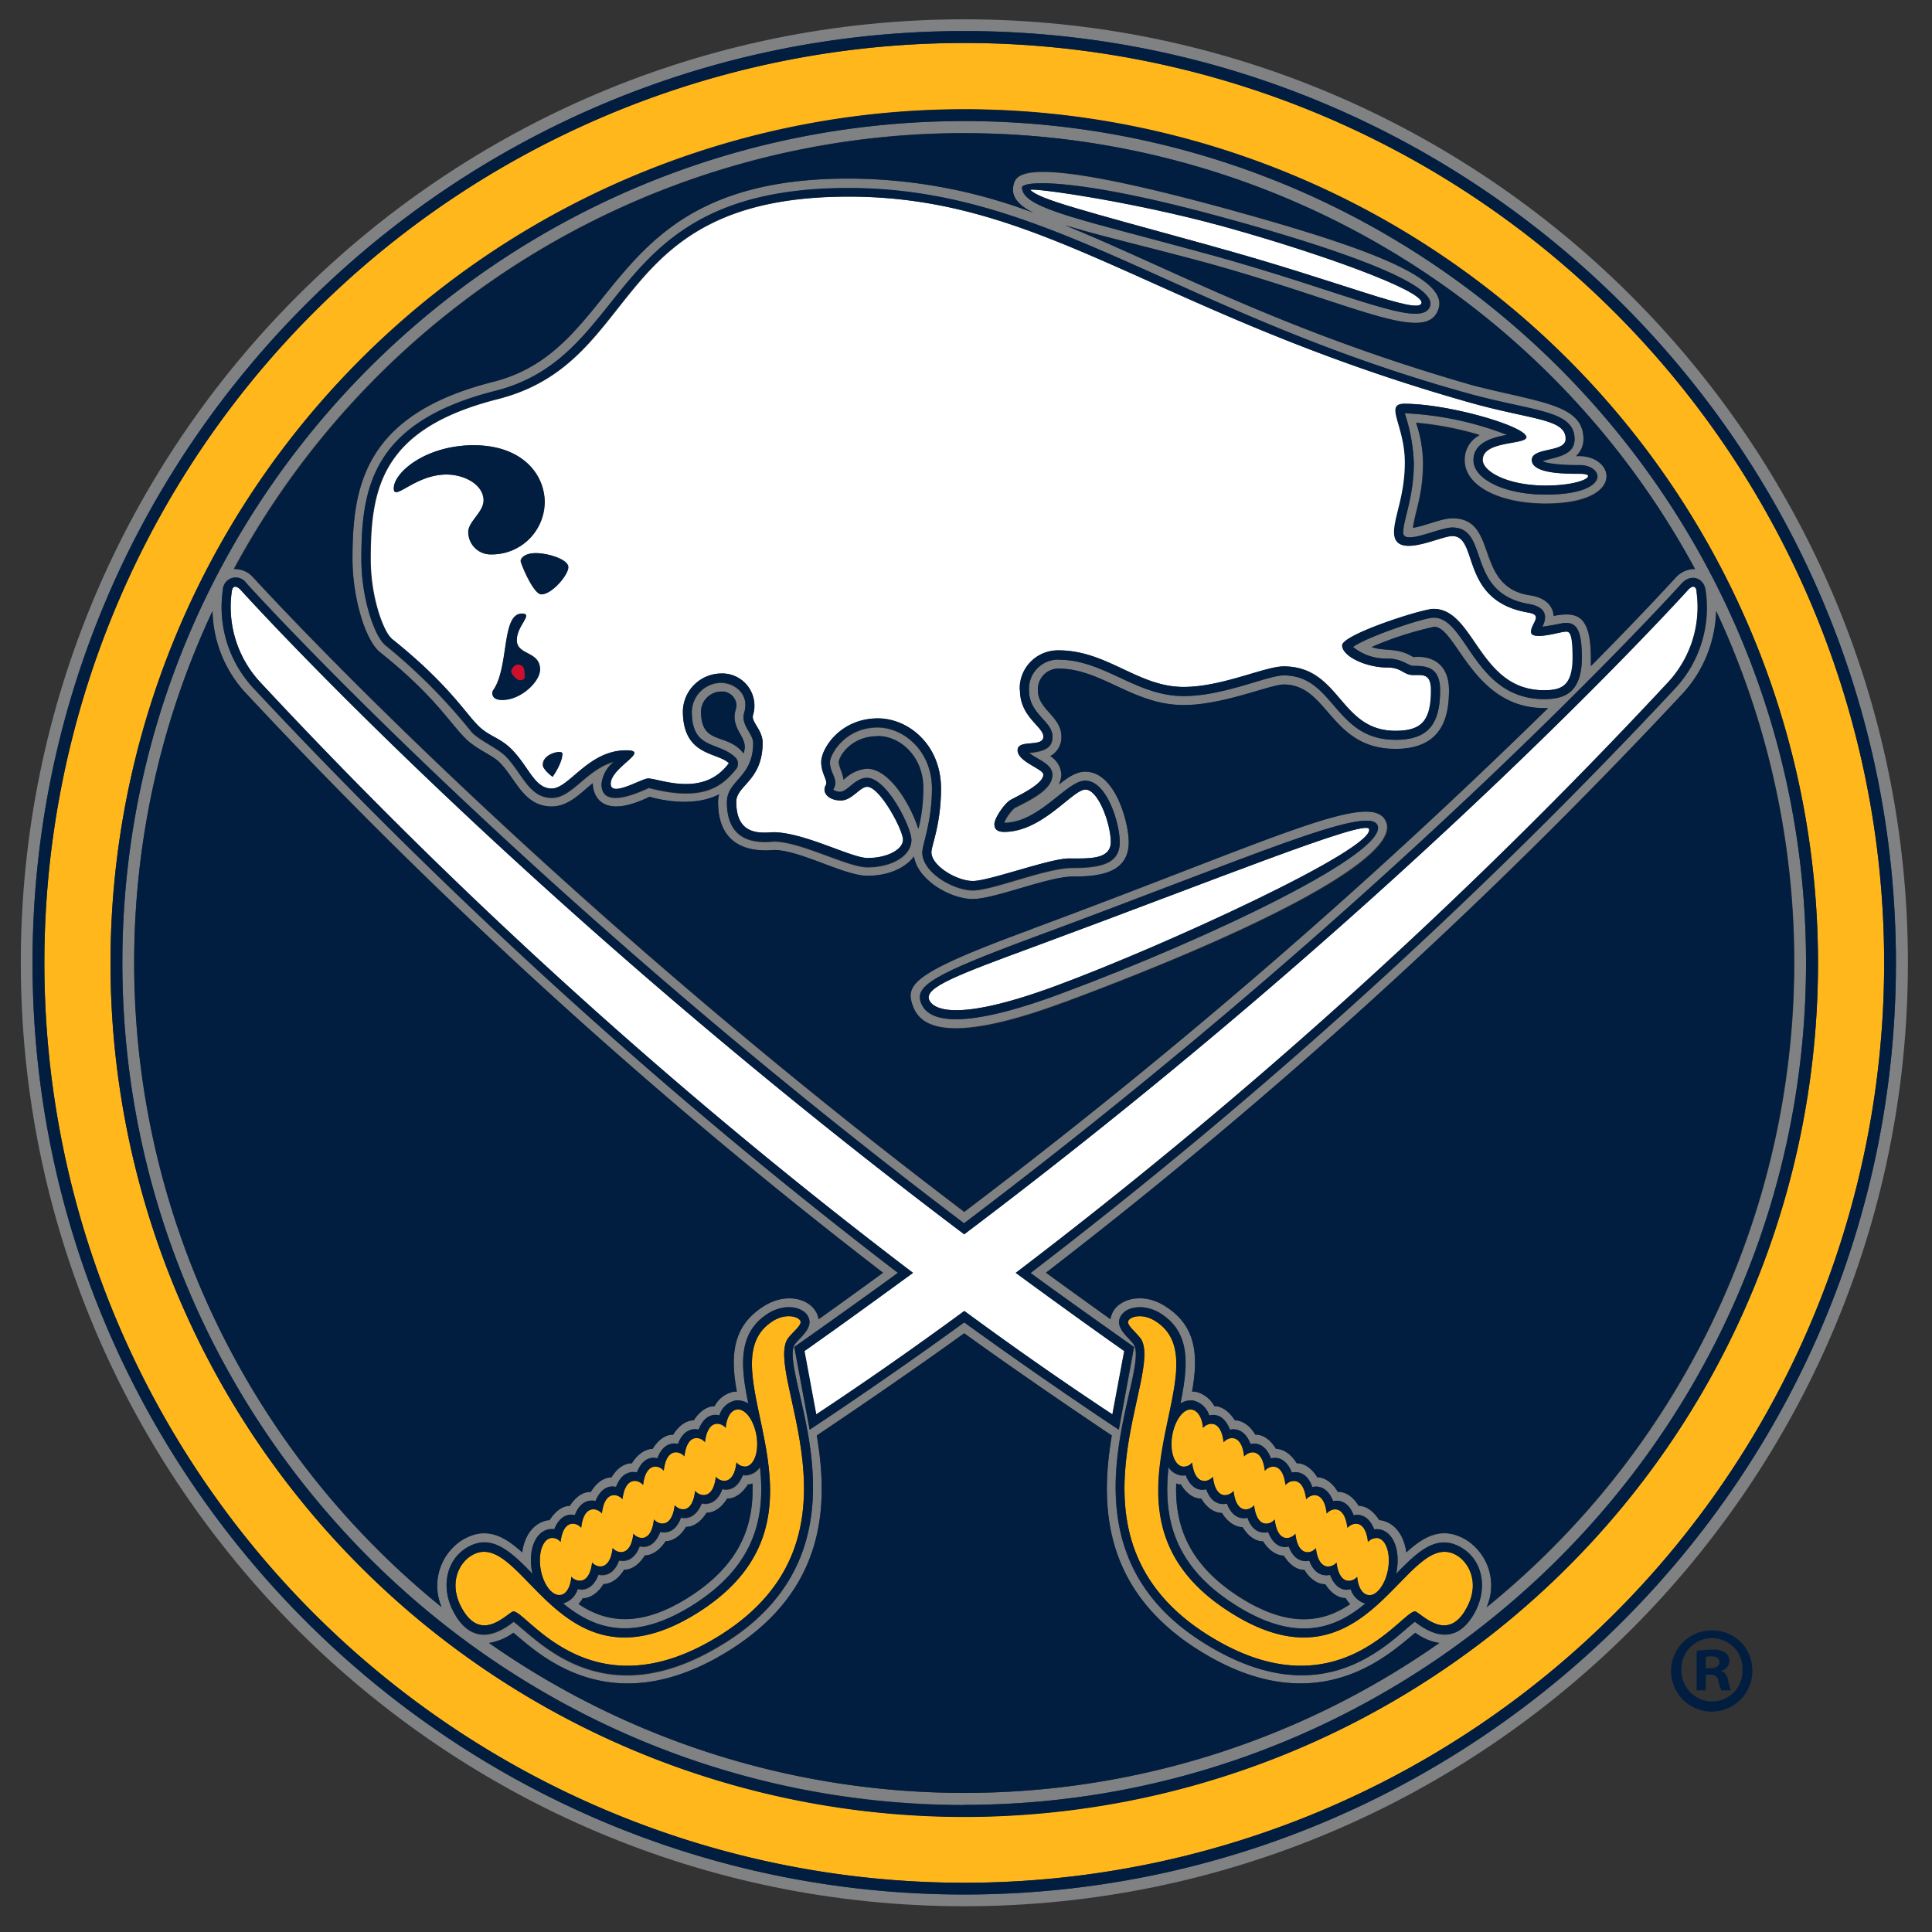
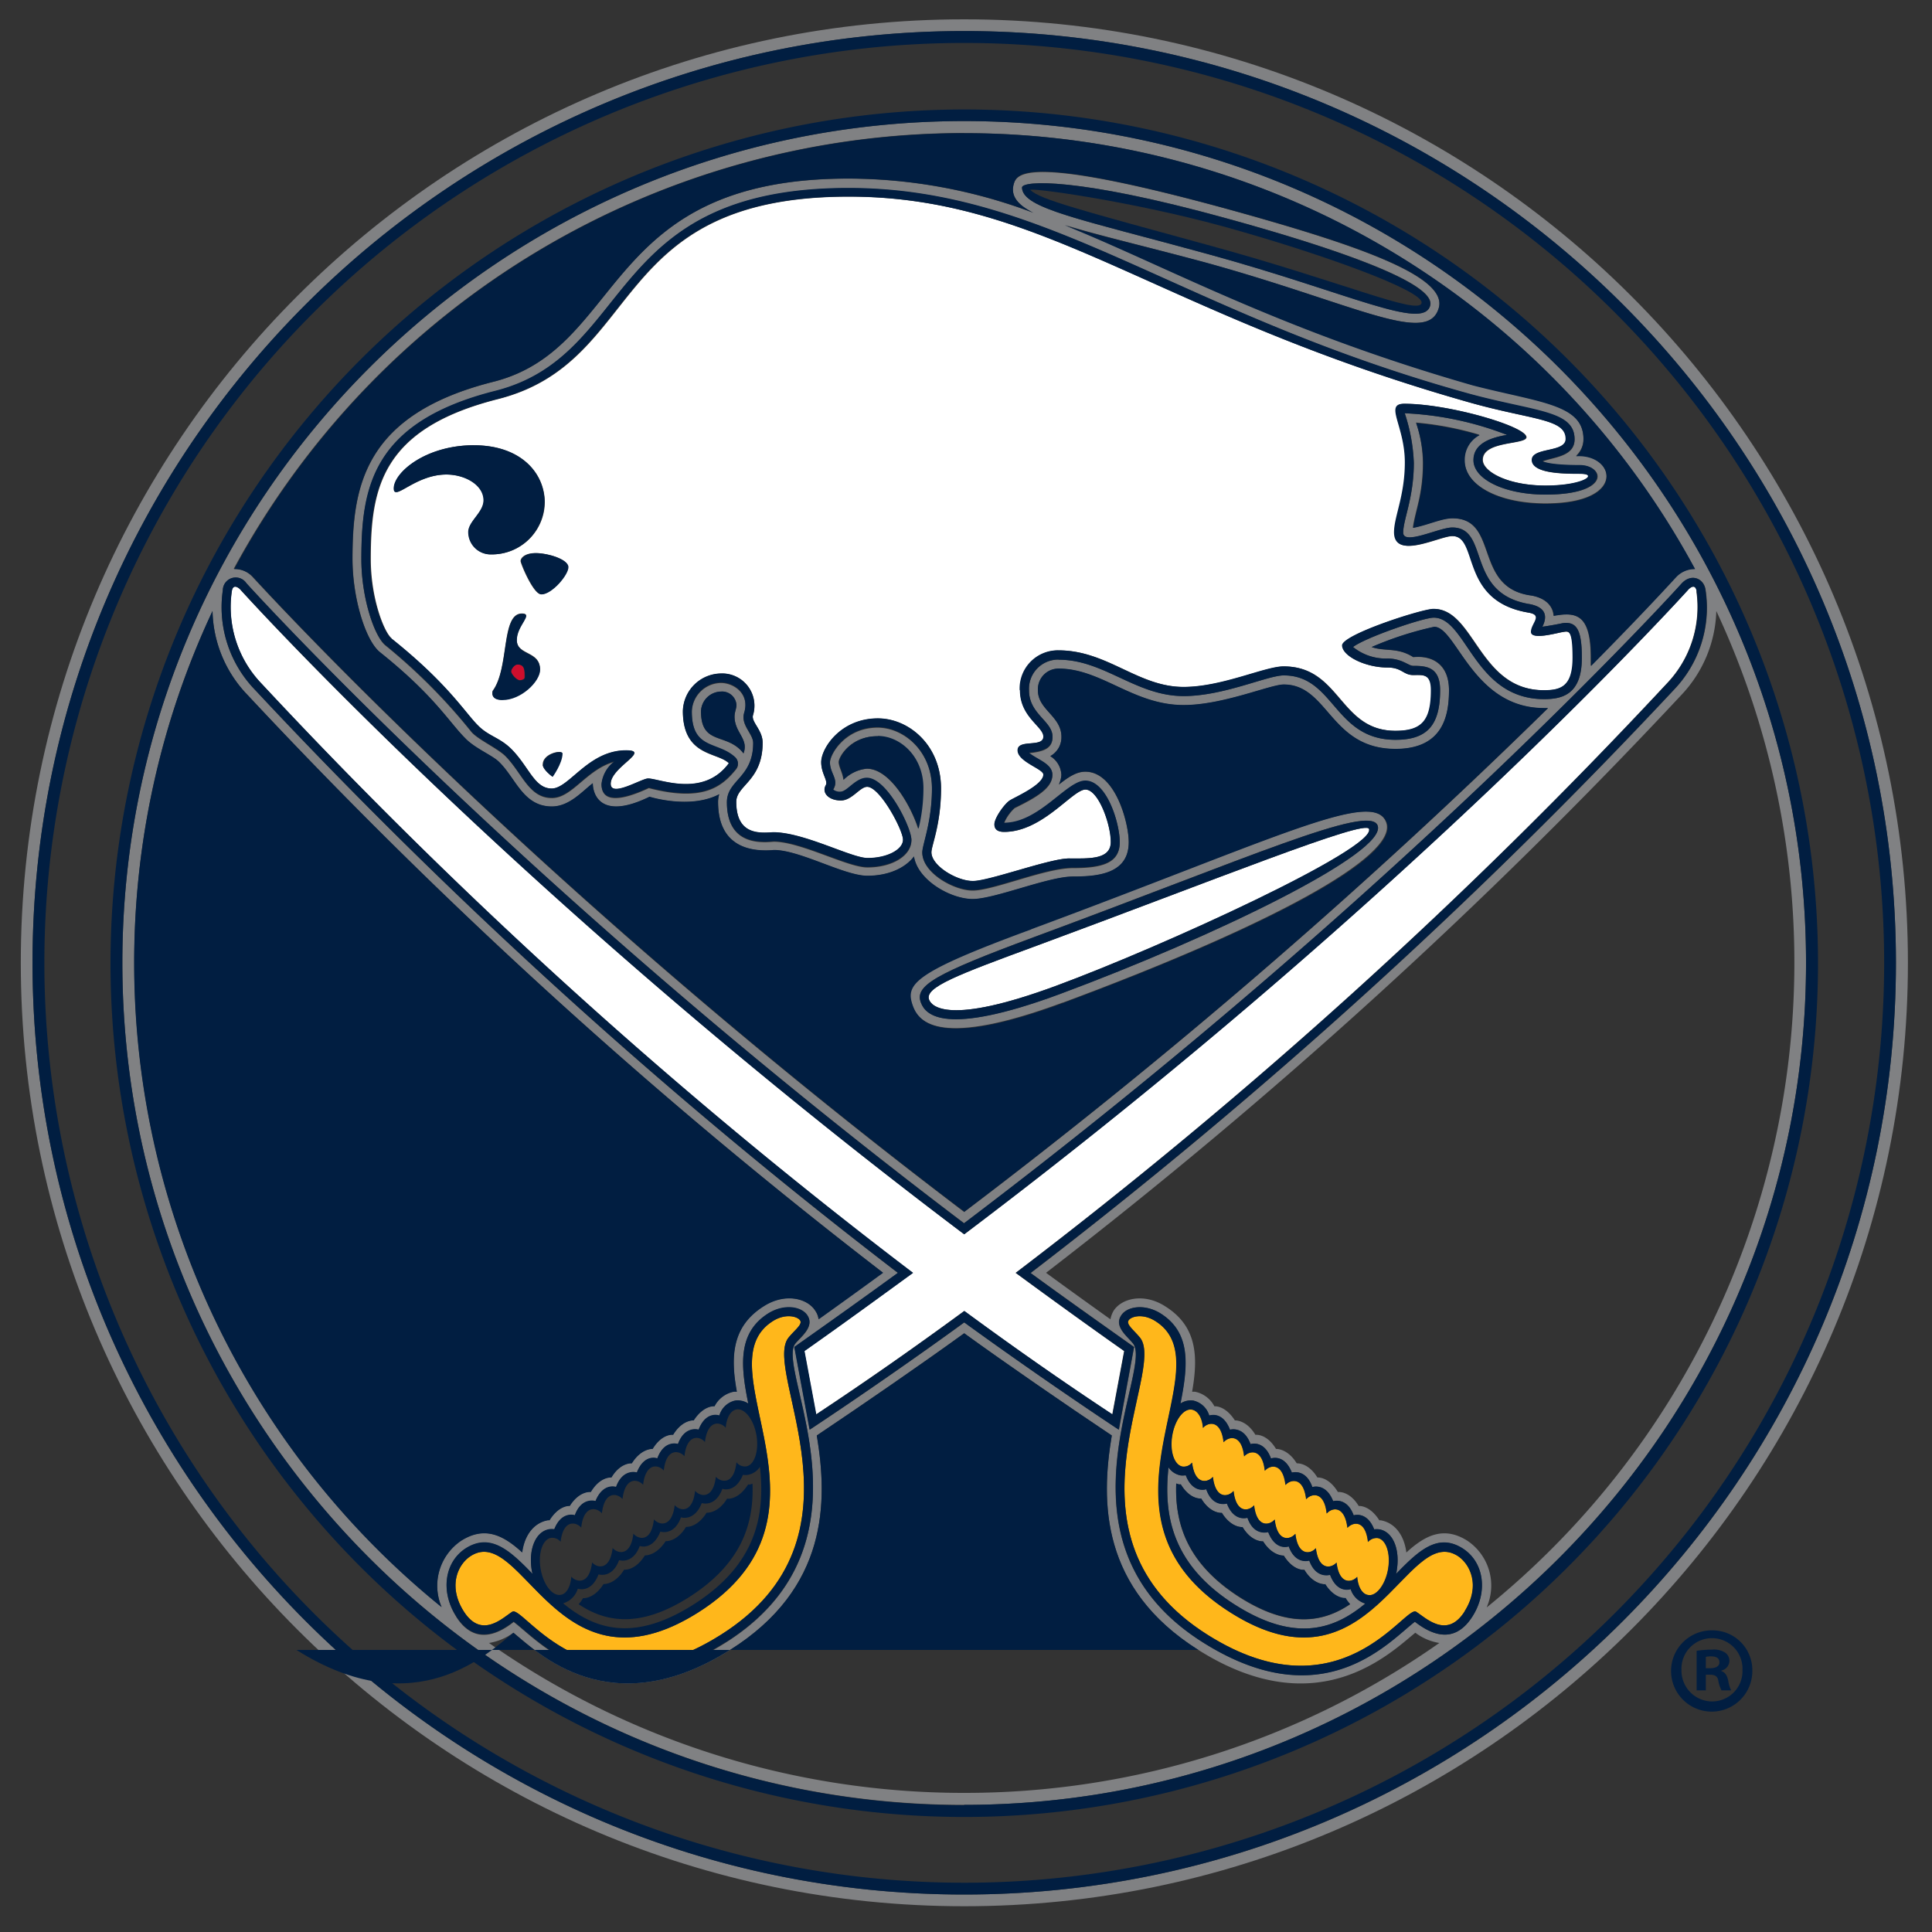
<svg xmlns="http://www.w3.org/2000/svg" viewBox="0 0 300 300">
  <rect x="0" y="0" width="300" height="300" fill="#333333" stroke="none" />
  <defs>
    <style>.cls-1{fill:none;}.cls-2{fill:#fff;}.cls-3{fill:#808183;}.cls-4{fill:#ffb71b;}.cls-5{fill:#ce0e2d;}.cls-6{fill:#011e41;}</style>
  </defs>
  <title>buffalo-sabres</title>
  <g id="Layer_2" data-name="Layer 2">
    <g id="Layer_4" data-name="Layer 4">
      <rect class="cls-1" width="300" height="300" />
      <path class="cls-2" d="M263.46,91.83c-.19-1.41-1.24-.34-1.24-.34s-43,47.71-112.5,100.17C80.18,139.2,37.26,91.49,37.26,91.49s-1.08-1.07-1.28.34a17.16,17.16,0,0,0,4.61,14.3,799.22,799.22,0,0,0,101.15,91.52c-5.49,4-11.09,8.08-16.86,12.14l1.83,9.84c7.86-5.19,15.54-10.58,23-16.06,7.48,5.48,15.16,10.87,23,16.06l1.84-9.84c-5.77-4.06-11.4-8.14-16.85-12.14a801.85,801.85,0,0,0,101.12-91.52,17.18,17.18,0,0,0,4.59-14.3" />
      <path class="cls-2" d="M60.74,99.12c8.78,7,11.43,11.48,13.45,13.5,1.68,1.73,3.4,1.88,5.26,3.74,2.73,2.77,3.59,6.1,6.24,6.1s5.67-5.93,11.54-5.93c3.92,0-2.39,2.62-2.39,5.19,0,2.18,4.79-.82,5.81-.82,1.77,0,8.54,3.07,12.54-2.37-1.77-1.77-7.14-1-7.14-8.1a6,6,0,0,1,5.89-5.83,5,5,0,0,1,5,6.45c-.33,1.07,1.49,2.3,1.49,4.29,0,5.91-4.11,6.61-4.11,9.19,0,5.23,3.72,4.84,5.75,4.72,4.79,0,12.14,4,14.66,4,3.08,0,5.5-1.32,5.5-2.84s-3.59-8.22-5.57-8.22c-1.13,0-2.35,2.12-4.08,2.12-1.89,0-3-1.19-2.34-2.37.39-.68-.71-1.79-.71-3.57,0-2.15,3-6.8,8.8-6.8,4.82,0,9.8,4.16,9.8,10.87,0,5.6-1.49,8.85-1.49,9.92,0,2.09,3.93,4.46,6.45,4.46S163,133.3,166,133.3s6.5.23,6.5-2.55-1.92-8.14-3.94-8.14-6.66,6.57-12.62,6.57c-.68,0-1.51-.17-1.51-1.17s1.6-3.26,2.43-3.74,5.19-2.39,5.19-4c0-.87-4-2-4-3.77s4-.37,4-2.12c0-1.56-3.63-3-3.63-7.19a5.92,5.92,0,0,1,6-6.19c7.57,0,12.32,5.68,19.42,5.68,6,0,12.65-3.19,15.54-3.19,8.83,0,8.6,10,17.36,10,4.09,0,5.53-1.56,5.53-6.34,0-2.56-1.27-2.32-2.79-2.32s-1.75-1.17-4-1.17c-3.33,0-7-1.71-7-3.43s12.4-5.67,14.18-5.67c6.36,0,7,12.63,17.14,12.63,2.57,0,4.47-.58,4.47-5.05s-.72-4.08-1.51-4-4.95,1.3-4.95,0,1.95-2.58-.4-3c-10.8-1.79-7.63-11.89-11.86-11.89-2,0-9,3.77-9-.59,0-2.4,1.68-5.67,1.68-10.84,0-5.72-3.24-9.11-.1-9.11,6.88,0,18.91,3.51,18.91,5.18,0,1.21-6.78.51-6.78,3.52,0,1.81,3.9,4,9.81,4s8.29-1.83,5.35-1.83-7.49-.07-7.49-2.14,5.26-1.11,5.26-3.27c0-3.18-5.35-2.93-15.14-5.72-48.72-13.83-65.67-31.91-96.23-31.91-37.63,0-31.61,25.64-54.5,31.44-18.06,4.58-19.74,13.8-19.74,24.84,0,6.17,2.1,11.38,3.23,12.29M78,108.66c-2,0-1.5-1.4-1.5-1.4,2.62-3.54,1.26-12,4.54-12,1.82,0-.81,1.84-.81,4.07,0,2.44,3.61,1.7,3.61,4.56,0,1.84-3,4.72-5.84,4.72m7.79,12s-1.52-1.09-1.52-1.88c0-1.77,3-2.32,3-1.75,0,1.53-1.53,3.63-1.53,3.63m2.45-32.56c0,1.24-2.57,4.23-4.18,4.23-1.2,0-3.18-4.75-3.18-5.17s.57-1.23,2.36-1.23,5,.93,5,2.17M73.6,69.14c7.23,0,11,4.26,11,8.94a8.18,8.18,0,0,1-8.25,8,3.47,3.47,0,0,1-3.59-3.48c0-1.65,2.37-3.05,2.37-4.92,0-2.41-2.88-4-5.78-4-4.88,0-8.16,4.24-8.16,2.15,0-2.47,4.94-6.7,12.44-6.7" />
      <path class="cls-2" d="M161,146.84c-12.4,4.56-17.43,6.47-16.74,8.37.37,1,2.9,4.09,19.72-2.13s49.74-21.33,48.6-24.37c-.57-1.54-23.85,7.89-51.58,18.13" />
-       <path class="cls-2" d="M188,38.17c20.42,5.6,32.2,10.76,32.72,8.9S205,39.33,190,35.17,159.49,29,160,29.51c1.58,1.52,7.62,3,28.06,8.66" />
      <path class="cls-3" d="M149.72,3C68.94,3,3.23,68.71,3.23,149.5S68.94,296,149.72,296s146.54-65.71,146.54-146.5S230.52,3,149.72,3m0,291.18C70,294.18,5.05,229.27,5.05,149.5S70,4.82,149.72,4.82,294.4,69.74,294.4,149.5,229.51,294.18,149.72,294.18" />
      <path class="cls-3" d="M149.72,18.8C77.66,18.8,19,77.42,19,149.5S77.66,280.26,149.72,280.26,280.44,221.58,280.44,149.5,221.81,18.8,149.72,18.8m35.61,198.71a3.35,3.35,0,0,1,2.42,2.31s2.07-.77,3.22,2.2c0,0,2.16-.67,3.21,2.23,0,0,2.09-.72,3.18,2.23,0,0,2.06-.78,3.24,2.19,0,0,2.15-.67,3.18,2.25,0,0,2.1-.71,3.23,2.19,0,0,2.13-.68,3.19,2.2,0,0,2.05-.71,3.18,2.17a3,3,0,0,1,.78,0c2.13.34,3.28,3.1,2.72,6.42a1.52,1.52,0,0,1-.12.52c3.48-3.57,6.45-6.41,10.33-4,3.33,2.12,4,6.71,1.54,10.56-3.07,4.88-7,2.32-8.95.84-3.93,3-14.11,15-32.85,3.24-24.6-15.47-7.67-42.4-10.9-46.44-.83-1.09-3-2.61-1.86-4.34.87-1.42,3.61-1.89,6.12-.34,4.75,3,4.28,8.1,3.09,14a2.91,2.91,0,0,1,2.05-.46m-9.21-8.36L173.75,222c-7.61-5-16.78-11.4-24-16.66-7.22,5.26-16.42,11.62-24,16.66l-2.38-12.83c5.24-3.7,11.08-7.85,16.07-11.5a815.22,815.22,0,0,1-99.84-90.54,18.45,18.45,0,0,1-5-15.47,2,2,0,0,1,3.66-1.09c.49.55,43.28,47.8,111.46,99.38,68.18-51.58,111-98.83,111.46-99.38,1.54-1.62,3.48-.7,3.68,1.09a18.4,18.4,0,0,1-4.94,15.47,819.62,819.62,0,0,1-99.87,90.54c5,3.65,10.85,7.8,16.07,11.5M70.82,251c-2.43-3.85-1.79-8.44,1.54-10.56,3.88-2.43,6.88.41,10.34,4,0-.16-.08-.34-.12-.52-.56-3.32.6-6.08,2.72-6.42a2.84,2.84,0,0,1,.77,0c1.14-2.88,3.19-2.17,3.19-2.17,1-2.88,3.21-2.2,3.21-2.2,1.15-2.9,3.19-2.19,3.19-2.19,1.06-2.92,3.23-2.25,3.23-2.25,1.15-3,3.18-2.19,3.18-2.19,1.09-2.95,3.2-2.23,3.2-2.23,1.06-2.9,3.21-2.23,3.21-2.23,1.15-3,3.22-2.2,3.22-2.2a3.31,3.31,0,0,1,2.43-2.31,3,3,0,0,1,2.07.46c-1.22-5.94-1.66-11,3.09-14,2.49-1.55,5.22-1.08,6.09.34,1.11,1.73-1,3.25-1.89,4.34-3.14,4,13.73,31-10.87,46.44-18.7,11.8-28.9-.27-32.86-3.24-1.87,1.48-5.87,4-8.94-.84m92.62-136.56c0,1.71-1.27,2.25-3.65,2.49,1.29,1.08,3.63,1.69,3.63,3.4,0,2-2.38,3.44-5.86,5.14a6.67,6.67,0,0,0-1.65,2.34c5.48,0,9.72-6.55,12.62-6.55,3.34,0,5.35,6.6,5.35,9.52,0,3.24-2.73,4-7.29,4-4.28,0-12.32,3.49-15.55,3.49-2.93,0-7.82-2.74-7.82-5.88,0-1.21,1.5-4.71,1.5-9.92,0-5.87-4.4-9.5-8.44-9.5-5.07,0-7.4,4.18-7.4,5.43,0,1.78,1.46,2.71.49,4.23a1.57,1.57,0,0,0,1.16.35c1,0,2.33-2.16,4.08-2.16,3.15,0,6.92,7.74,6.92,9.62,0,2.41-2.94,4.24-6.85,4.24-3.08,0-10.33-4-14.55-4-2.67.27-7.25.12-7.25-6.09,0-3.42,4.08-3.77,4.08-9.19,0-1.47-2-2.81-1.39-4.71.89-3-1.66-4.66-3.63-4.66a4.6,4.6,0,0,0-4.51,4.46c0,6.06,4.06,4.6,6.76,7.16a1.32,1.32,0,0,1,.11,1.79c-2.23,2.77-5.19,5.09-13.55,2.92-3.74,1.75-7.34,2.57-7.34-.58a5.06,5.06,0,0,1,2-3.5c-4.32,1.16-6.54,5.63-9.71,5.63-3.58,0-4.62-3.89-7.23-6.52-1.27-1.23-4.23-2.55-5.26-3.74a89.63,89.63,0,0,0-13.32-13.41c-1.77-1.38-3.77-7.45-3.77-13.35,0-11,1.59-21.31,20.81-26.18,21.72-5.54,16.8-31.5,54.83-31.5,31.24,0,51,19.43,96.6,32,10.2,2.79,16.15,2.6,16.15,7,0,2.67-3.19,2.74-5,3.42.53.26,1.95.61,5.83.61S250.2,76.8,240,76.8c-6.26,0-11.18-2.34-11.18-5.35,0-2.77,3.09-3.56,5.21-3.92a49.89,49.89,0,0,0-15.89-3.36,27.72,27.72,0,0,1,1.41,7.69c0,5.44-1.65,8.75-1.65,10.84s5.56-.79,7.61-.79c5.94,0,1.94,10.31,12.1,11.91,2.42.48,2.73,1.86,1.9,3.5,0,0,1.48-.2,3.13-.55,2.17-.31,3,1,3,5.36,0,5.68-3,6.43-5.86,6.43-10.88,0-12-12.65-17.14-12.65-1.63,0-10.61,3.08-12.54,4.55a8.08,8.08,0,0,0,5.34,1.79c2.28,0,3.27,1.14,4,1.14,2,0,4.18.13,4.18,3.79,0,5.44-2,7.69-6.92,7.69-9.56,0-9.47-10-17.36-10-2.52,0-9.32,3.21-15.54,3.21-7.44,0-12.34-5.65-19.42-5.65a4.54,4.54,0,0,0-4.59,4.78c0,3.69,3.65,4.77,3.65,7.19m-20.87,14.33c-1-3.3-4.28-9.36-8-9.36a5.92,5.92,0,0,0-3.62,1.73c-.09-1.06-.73-2-.73-2.77s1.78-4,6-4c3.37,0,7.05,3.09,7.05,8.1a26.65,26.65,0,0,1-.76,6.33M115.45,117c-2.51-3.31-6.6-1.13-6.6-6.55a3.17,3.17,0,0,1,3.09-3.05,2.24,2.24,0,0,1,2.42,2.1c0,.51-.3,1.07-.3,1.78,0,2.53,2.25,3.47,1.39,5.72m34.27-96.33A129,129,0,0,1,263.16,88.34a3.94,3.94,0,0,0-3,1.32c-.13.15-4.72,5.21-13.16,13.73,0-.4,0-.79,0-1.26,0-6.87-2.36-7.14-5.79-6.52,0,0,.1-2.49-3.41-3.15-9.13-1.13-4.93-12-12.31-12-1.72,0-3.93,1.09-6.11,1.48.41-2.84,1.56-5.14,1.56-10.11a20.33,20.33,0,0,0-1.06-6.22,49.59,49.59,0,0,1,9.85,1.89,4.32,4.32,0,0,0-2.34,3.92c0,3.91,5.31,6.74,12.59,6.74,12.85,0,10.72-7.79,4.74-7.39a3.5,3.5,0,0,0,1.15-2.62c0-5.45-6.7-5.68-17.15-8.37-29.86-8.55-47.3-18.37-63.38-24.86,5.18,1.63,12.65,3.34,21.92,5.88,23.19,6.38,34.5,12.94,36.15,7,1.38-5.05-13.58-10-32.67-15.29-31.55-8.65-32.89-5.5-33.36-3.84s.61,3.16,3.07,4.38a81.52,81.52,0,0,0-28.72-5.31c-38.47,0-34.56,26.37-55.16,31.56C56.42,64.4,54.75,75.68,54.75,86.83c0,6,2,12.64,4.27,14.48,8.39,6.69,10.7,10.81,13.18,13.3,1.47,1.58,4.22,2.66,5.27,3.7,2.62,2.51,3.75,6.94,8.22,6.94,2.74,0,4.74-2.38,6.36-3.61,0,1.59,1.1,5.86,8.81,2.1,0,0,6.29,2,10.82-.39a4.05,4.05,0,0,0-.18,1.18c0,7.39,5.62,7.75,8.69,7.48,4,0,10.91,4,14.49,4,3.29,0,5.89-1.22,7.24-3,.58,3.7,5.67,6.61,9.12,6.61s11.74-3.49,15.55-3.49c4.06,0,8.68-.49,8.68-5.35,0-3-2.08-10.94-6.74-10.94-1.41,0-2.68.86-4.11,2a4.05,4.05,0,0,0,.39-1.48,3.57,3.57,0,0,0-1.72-2.93,3.34,3.34,0,0,0,1.73-3c0-3.2-3.65-4.23-3.65-7.19a3.2,3.2,0,0,1,3.21-3.4c6.65,0,11.59,5.66,19.42,5.66,6.15,0,13.45-3.19,15.54-3.19,6.94,0,7.2,10,17.36,10,7.43,0,8.3-5.23,8.3-9.1s-2.41-5.47-5.55-5.16c-2.44-1.56-4.4-.84-6.46-1.56a52.55,52.55,0,0,1,9.71-3.14c3.47,0,6,12.62,17.06,12.62h.62a938.15,938.15,0,0,1-90.66,78.23C82.16,137,39.8,90.16,39.28,89.66a3.83,3.83,0,0,0-3-1.32A129,129,0,0,1,149.72,20.65m9,8.47c0-1.08,8.45-1.64,31.72,4.78,17,4.66,32.59,10.05,31.65,13.54-1.07,3.94-12.59-2-34.39-7.95-20-5.5-28.89-7.09-29-10.37M20.85,149.5A128,128,0,0,1,33,94.88,19.35,19.35,0,0,0,38.52,108a815.11,815.11,0,0,0,98.57,89.61c-3,2.13-6.56,4.74-10,7.22a3,3,0,0,0-.51-1.31c-1.25-2-4.76-2.79-8-.72-5,3.13-5.15,7.87-4.19,13.28a3.57,3.57,0,0,0-.47,0,4.29,4.29,0,0,0-3,2.26s-1.68-.2-3.23,2.19c0,0-1.75-.13-3.2,2.24,0,0-1.69-.25-3.18,2.19,0,0-1.78-.11-3.23,2.24,0,0-1.75-.18-3.17,2.2,0,0-1.74-.2-3.2,2.25,0,0-1.75-.24-3.27,2.17,0,0-1.63-.19-3.14,2.22-.08,0-.17,0-.24,0-2.17.39-3.63,2.35-4,5-2.88-2.64-5.78-4.16-9.48-1.82a8.42,8.42,0,0,0-3,10.31A128.7,128.7,0,0,1,20.85,149.5M149.72,278.4a128.34,128.34,0,0,1-73.79-23.28,8.74,8.74,0,0,0,3.79-1.59c3.72,3,15,14.41,33.64,2.67,15.18-9.55,15.21-22.92,13.47-33.3,7.13-4.78,16.52-11.25,22.89-15.87,6.38,4.62,15.76,11.09,22.92,15.87-1.74,10.38-1.71,23.75,13.44,33.3,18.61,11.74,29.91.38,33.69-2.67a8.43,8.43,0,0,0,3.73,1.59,128.1,128.1,0,0,1-73.78,23.28m81.14-28.84a8.39,8.39,0,0,0-3-10.31c-3.7-2.34-6.6-.82-9.48,1.82-.34-2.66-1.76-4.62-4-5-.08,0-.15,0-.2,0-1.53-2.41-3.2-2.22-3.2-2.22-1.46-2.41-3.23-2.17-3.23-2.17-1.48-2.45-3.18-2.25-3.18-2.25-1.46-2.38-3.21-2.2-3.21-2.2-1.44-2.35-3.22-2.24-3.22-2.24-1.47-2.44-3.2-2.19-3.2-2.19-1.42-2.37-3.19-2.24-3.19-2.24-1.54-2.39-3.18-2.19-3.18-2.19a4.37,4.37,0,0,0-3-2.26,3.28,3.28,0,0,0-.46,0c.95-5.41.82-10.15-4.2-13.28-3.23-2.07-6.74-1.27-8,.72a4.11,4.11,0,0,0-.48,1.31c-3.47-2.48-7.1-5.09-10-7.22A818.47,818.47,0,0,0,261,108a19.78,19.78,0,0,0,5.51-13.12,128.87,128.87,0,0,1-35.61,154.68" />
      <path class="cls-3" d="M181.45,227.84c-.79,7.43.49,15.16,10.43,21.41,9.43,5.95,15.49,3.62,20.13-.25a3.4,3.4,0,0,1-2.27-2.27s-2.07.77-3.2-2.22c0,0-2.18.69-3.23-2.21,0,0-2.13.7-3.19-2.2,0,0-2,.76-3.19-2.23,0,0-2.17.71-3.22-2.22,0,0-2.09.7-3.19-2.21,0,0-2.17.7-3.21-2.22,0,0-2.06.74-3.18-2.17a3.66,3.66,0,0,1-.77.07,3,3,0,0,1-1.91-1.28m1.2,2.52.44.14c.12,0,.17-.05.27,0,1.47,2.42,3.16,2.19,3.16,2.19,1.45,2.41,3.21,2.23,3.21,2.23,1.5,2.39,3.21,2.2,3.21,2.2,1.44,2.39,3.19,2.22,3.19,2.22,1.47,2.34,3.21,2.21,3.21,2.21,1.53,2.45,3.2,2.21,3.2,2.21,1.42,2.37,3.21,2.24,3.21,2.24,1.48,2.37,3.18,2.19,3.18,2.19a5.22,5.22,0,0,0,.7.94c-4.16,2.79-9.41,3.75-17-1-8.27-5.23-10.2-11.45-10-17.71" />
-       <path class="cls-3" d="M107.59,249.25c9.92-6.25,11.23-14,10.42-21.41a2.79,2.79,0,0,1-1.88,1.25,2.18,2.18,0,0,1-.77,0c-1.15,2.91-3.19,2.17-3.19,2.17-1.07,2.92-3.2,2.22-3.2,2.22-1.15,2.91-3.23,2.21-3.23,2.21-1,2.93-3.2,2.22-3.2,2.22-1.16,3-3.2,2.23-3.2,2.23-1.07,2.9-3.21,2.2-3.21,2.2-1,2.9-3.19,2.21-3.19,2.21-1.15,3-3.22,2.22-3.22,2.22A3.34,3.34,0,0,1,87.44,249c4.68,3.87,10.72,6.2,20.15.25m-17.06-1.09s1.68.18,3.19-2.19c0,0,1.75.13,3.2-2.24,0,0,1.69.24,3.22-2.21,0,0,1.71.13,3.22-2.21,0,0,1.72.17,3.17-2.22,0,0,1.71.19,3.19-2.2,0,0,1.77.18,3.21-2.23,0,0,1.66.23,3.2-2.19.08,0,.15,0,.23,0l.47-.14c.22,6.26-1.71,12.48-10,17.71-7.55,4.78-12.81,3.82-17,1a5.15,5.15,0,0,0,.68-.94" />
      <path class="cls-3" d="M165,155.7c31.68-11.76,52.19-22.72,50.24-28s-16.7,2.28-55.19,16.54c-18.52,6.81-19.59,8.55-18.37,11.92,1,2.67,4.4,6.51,23.32-.48m-4.48-10.16c33.14-12.24,52.17-20.75,53.4-17.34,1.53,4.16-25.2,17.22-49.39,26.18-17.9,6.62-20.83,3.2-21.53,1.32-1-2.62,2.1-4.45,17.52-10.16" />
-       <path class="cls-4" d="M149.72,6.68A142.84,142.84,0,1,0,292.57,149.5,142.83,142.83,0,0,0,149.72,6.68m0,275.41A132.57,132.57,0,1,1,282.3,149.5,132.58,132.58,0,0,1,149.72,282.09" />
      <path class="cls-4" d="M183.58,227.74a1.6,1.6,0,0,0,1.5-.64c.43,3.63,2.49,3.11,3.23,2.24.41,3.59,2.45,3.09,3.21,2.19.39,3.61,2.46,3.11,3.19,2.22.4,3.62,2.47,3.09,3.2,2.21.41,3.65,2.47,3.12,3.21,2.22.4,3.6,2.47,3.11,3.18,2.23.43,3.6,2.47,3.09,3.21,2.24.43,3.59,2.48,3.06,3.21,2.21.1,1.5.75,2.69,1.68,2.82,1.26.25,2.69-1.6,3.12-4s-.28-4.6-1.6-4.84a1.77,1.77,0,0,0-1.52.61c-.39-3.6-2.43-3.06-3.19-2.2-.44-3.62-2.48-3.12-3.22-2.22-.39-3.62-2.47-3.07-3.19-2.22-.42-3.59-2.48-3.06-3.21-2.21-.41-3.6-2.47-3.09-3.21-2.21-.39-3.62-2.47-3.09-3.21-2.23-.38-3.58-2.44-3.1-3.19-2.2-.4-3.61-2.47-3.11-3.2-2.22-.11-1.52-.76-2.68-1.7-2.84-1.28-.23-2.66,1.6-3.08,4s.3,4.6,1.58,4.84" />
-       <path class="cls-4" d="M87.09,247.68c.88-.13,1.53-1.32,1.62-2.82.75.85,2.84,1.38,3.23-2.21.72.85,2.77,1.36,3.19-2.24.74.88,2.82,1.37,3.22-2.23.75.9,2.8,1.43,3.19-2.22.74.88,2.8,1.41,3.23-2.21.73.89,2.78,1.39,3.16-2.22.76.9,2.82,1.4,3.23-2.19.74.87,2.8,1.39,3.2-2.24a1.67,1.67,0,0,0,1.53.64c1.27-.24,2-2.39,1.57-4.84s-1.81-4.27-3.1-4c-.93.16-1.55,1.32-1.67,2.84-.75-.89-2.79-1.39-3.23,2.22-.73-.9-2.79-1.38-3.18,2.2-.74-.86-2.82-1.39-3.21,2.23-.71-.88-2.79-1.39-3.21,2.21-.72-.85-2.77-1.38-3.2,2.21-.72-.85-2.78-1.4-3.2,2.22-.74-.9-2.82-1.4-3.21,2.22-.72-.86-2.78-1.4-3.2,2.2a1.68,1.68,0,0,0-1.5-.61c-1.32.24-2,2.41-1.6,4.84s1.81,4.29,3.14,4" />
      <path class="cls-4" d="M226.37,241.6c-8.07-5.1-13.55,22.5-35.23,8.82-23.94-15.08-.45-38.2-11.72-45.29-1.94-1.22-3.77-.74-4.16-.1s.8,1.48,1.78,2.68c4.19,5.28-13.6,31,10.51,46.16,20.62,13,30.65-4.7,32.35-3.6,1.4.85,4.77,4.34,7.55-.07,2.52-4,.85-7.36-1.08-8.6" />
      <path class="cls-4" d="M122.44,207.71c1-1.2,2.2-2.06,1.8-2.68s-2.28-1.12-4.22.1c-11.26,7.09,12.22,30.21-11.67,45.29C86.61,264.1,81.18,236.5,73.12,241.6c-2,1.24-3.63,4.64-1.12,8.6,2.8,4.41,6.15.92,7.55.07,1.71-1.1,11.73,16.58,32.35,3.6,24.1-15.19,6.34-40.88,10.54-46.16" />
      <path class="cls-5" d="M80.34,103.14c-.46,0-1,.8-1,1.09s.81,1.38,1.38,1.38c.32,0,.73-.14.73-.45,0-1.17,0-2-1.14-2" />
      <path class="cls-6" d="M149.72,4.82C70,4.82,5.05,69.74,5.05,149.5S70,294.18,149.72,294.18,294.4,229.27,294.4,149.5,229.51,4.82,149.72,4.82m0,287.53A142.84,142.84,0,1,1,292.57,149.5,142.83,142.83,0,0,1,149.72,292.35" />
      <path class="cls-6" d="M149.72,17A132.57,132.57,0,1,0,282.3,149.5,132.55,132.55,0,0,0,149.72,17m0,263.31C77.66,280.26,19,221.58,19,149.5S77.66,18.8,149.72,18.8,280.44,77.42,280.44,149.5,221.81,280.26,149.72,280.26" />
-       <path class="cls-6" d="M266.47,94.88A19.78,19.78,0,0,1,261,108a818.47,818.47,0,0,1-98.58,89.61c2.92,2.13,6.55,4.74,10,7.22a4.11,4.11,0,0,1,.48-1.31c1.29-2,4.8-2.79,8-.72,5,3.13,5.15,7.87,4.2,13.28a3.28,3.28,0,0,1,.46,0,4.37,4.37,0,0,1,3,2.26s1.64-.2,3.18,2.19c0,0,1.77-.15,3.19,2.24,0,0,1.73-.25,3.2,2.19,0,0,1.78-.11,3.22,2.24,0,0,1.75-.18,3.21,2.2,0,0,1.7-.2,3.18,2.25,0,0,1.77-.24,3.23,2.17,0,0,1.67-.19,3.2,2.22.05,0,.12,0,.2,0,2.2.39,3.63,2.35,4,5,2.88-2.64,5.78-4.16,9.48-1.82a8.39,8.39,0,0,1,3,10.31A128.87,128.87,0,0,0,266.47,94.88" />
      <path class="cls-6" d="M136.28,114.31c-4.24,0-6,3.32-6,4s.64,1.71.73,2.77a5.92,5.92,0,0,1,3.62-1.73c3.68,0,6.95,6.06,8,9.36a26.65,26.65,0,0,0,.76-6.33c0-5-3.68-8.1-7.05-8.1" />
-       <path class="cls-6" d="M186.08,256.2c-15.15-9.55-15.18-23-13.44-33.3-7.16-4.78-16.54-11.25-22.92-15.87-6.37,4.62-15.76,11.09-22.89,15.87,1.74,10.34,1.71,23.75-13.47,33.3-18.6,11.74-29.92.38-33.64-2.67a8.74,8.74,0,0,1-3.79,1.59,128.57,128.57,0,0,0,147.57,0,8.43,8.43,0,0,1-3.73-1.59c-3.78,3-15.08,14.41-33.69,2.67" />
+       <path class="cls-6" d="M186.08,256.2c-15.15-9.55-15.18-23-13.44-33.3-7.16-4.78-16.54-11.25-22.92-15.87-6.37,4.62-15.76,11.09-22.89,15.87,1.74,10.34,1.71,23.75-13.47,33.3-18.6,11.74-29.92.38-33.64-2.67c-3.78,3-15.08,14.41-33.69,2.67" />
      <path class="cls-6" d="M111.94,107.38a3.17,3.17,0,0,0-3.09,3.05c0,5.42,4.09,3.24,6.6,6.55.86-2.25-1.39-3.22-1.39-5.72,0-.71.3-1.27.3-1.78a2.24,2.24,0,0,0-2.42-2.1" />
      <path class="cls-6" d="M71.62,239.25c3.7-2.34,6.6-.82,9.48,1.82.33-2.66,1.79-4.62,4-5,.07,0,.16,0,.24,0,1.51-2.41,3.14-2.22,3.14-2.22,1.52-2.41,3.27-2.17,3.27-2.17,1.46-2.45,3.2-2.25,3.2-2.25,1.42-2.38,3.17-2.2,3.17-2.2,1.45-2.35,3.23-2.24,3.23-2.24,1.49-2.44,3.18-2.19,3.18-2.19,1.45-2.39,3.2-2.24,3.2-2.24,1.55-2.39,3.23-2.19,3.23-2.19a4.29,4.29,0,0,1,3-2.26,3.57,3.57,0,0,1,.47,0c-1-5.41-.81-10.15,4.19-13.28,3.24-2.07,6.75-1.27,8,.72a3,3,0,0,1,.51,1.31c3.48-2.48,7.09-5.09,10-7.22A815.11,815.11,0,0,1,38.52,108,19.35,19.35,0,0,1,33,94.88,128.7,128.7,0,0,0,68.57,249.56a8.45,8.45,0,0,1,3.05-10.31" />
      <path class="cls-6" d="M149.72,188.17a938.15,938.15,0,0,0,90.66-78.23h-.62c-11.07,0-13.61-12.62-17.06-12.62a52.55,52.55,0,0,0-9.71,3.14c2.06.72,4,0,6.46,1.56,3.14-.31,5.55,1.23,5.55,5.12s-.87,9.14-8.3,9.14c-10.16,0-10.42-10-17.36-10-2.09,0-9.41,3.19-15.54,3.19-7.83,0-12.77-5.66-19.42-5.66a3.2,3.2,0,0,0-3.21,3.4c0,3,3.65,4,3.65,7.19a3.34,3.34,0,0,1-1.73,3,3.57,3.57,0,0,1,1.72,2.93,4.05,4.05,0,0,1-.39,1.48c1.43-1.11,2.7-2,4.11-2,4.66,0,6.74,7.93,6.74,10.94,0,4.86-4.62,5.35-8.68,5.35-3.81,0-12.13,3.49-15.55,3.49s-8.54-2.91-9.12-6.61c-1.35,1.8-3.95,3-7.24,3-3.57,0-10.47-4-14.49-4-3.07.27-8.69-.09-8.69-7.48a4.05,4.05,0,0,1,.18-1.18c-4.53,2.39-10.82.39-10.82.39-7.71,3.76-8.82-.51-8.81-2.1-1.62,1.23-3.62,3.61-6.36,3.61-4.47,0-5.6-4.43-8.22-6.94-1-1-3.8-2.12-5.27-3.7-2.48-2.49-4.81-6.61-13.18-13.3-2.32-1.84-4.3-8.5-4.3-14.48,0-11.15,1.7-22.43,21.87-27.52,20.6-5.19,16.69-31.56,55.16-31.56a81.52,81.52,0,0,1,28.72,5.31c-2.46-1.22-3.53-2.58-3.07-4.38s1.81-4.81,33.36,3.84c19.09,5.26,34.05,10.24,32.67,15.29-1.65,6-13-.6-36.15-7C178,38.29,170.54,36.58,165.36,35c16.08,6.5,33.52,16.31,63.38,24.86,10.45,2.69,17.15,2.92,17.15,8.37a3.5,3.5,0,0,1-1.15,2.62c6-.4,8.11,7.39-4.74,7.39-7.28,0-12.55-2.83-12.55-6.74a4.29,4.29,0,0,1,2.3-3.92,49.59,49.59,0,0,0-9.85-1.89A20.33,20.33,0,0,1,221,71.86c0,5-1.15,7.27-1.56,10.11,2.18-.39,4.43-1.48,6.11-1.48,7.38,0,3.18,10.84,12.31,12,3.51.66,3.41,3.15,3.41,3.15,3.43-.62,5.79-.35,5.79,6.52,0,.47,0,.86,0,1.26,8.44-8.52,13-13.58,13.16-13.73a3.94,3.94,0,0,1,3-1.32,128.88,128.88,0,0,0-226.85,0,3.83,3.83,0,0,1,3,1.32c.52.5,42.88,47.29,110.44,98.51m10.33-43.91c38.49-14.26,53.21-21.89,55.19-16.54s-18.56,16.22-50.24,28c-18.92,7-22.33,3.15-23.32.48-1.22-3.37-.15-5.11,18.37-11.92" />
      <path class="cls-6" d="M205.75,246s-1.79.13-3.21-2.24c0,0-1.67.24-3.2-2.21,0,0-1.74.13-3.21-2.21,0,0-1.75.17-3.19-2.22,0,0-1.71.19-3.21-2.2,0,0-1.76.18-3.21-2.23,0,0-1.69.23-3.16-2.19-.1,0-.15,0-.27,0l-.44-.14c-.23,6.26,1.7,12.48,10,17.71,7.6,4.78,12.85,3.82,17,1a5.22,5.22,0,0,1-.7-.94s-1.7.18-3.18-2.19" />
      <path class="cls-6" d="M112.93,232.66c-1.44,2.41-3.21,2.23-3.21,2.23-1.48,2.39-3.19,2.2-3.19,2.2-1.45,2.39-3.17,2.22-3.17,2.22-1.51,2.34-3.22,2.21-3.22,2.21-1.53,2.45-3.22,2.21-3.22,2.21-1.45,2.37-3.2,2.24-3.2,2.24-1.51,2.37-3.19,2.19-3.19,2.19a5.15,5.15,0,0,1-.68.94c4.16,2.79,9.42,3.75,17-1,8.3-5.23,10.23-11.45,10-17.71l-.47.14c-.08,0-.15-.05-.23,0-1.54,2.42-3.2,2.19-3.2,2.19" />
      <path class="cls-6" d="M83.27,85.9c-1.79,0-2.36.83-2.36,1.23s2,5.17,3.18,5.17c1.61,0,4.18-3,4.18-4.23s-3.21-2.17-5-2.17" />
      <path class="cls-6" d="M84.3,118.75c0,.79,1.52,1.88,1.52,1.88s1.53-2.1,1.53-3.63c0-.57-3,0-3,1.75" />
      <path class="cls-6" d="M84.57,78.08c0-4.68-3.74-8.94-11-8.94-7.5,0-12.44,4.23-12.44,6.7,0,2.09,3.28-2.15,8.16-2.15,2.9,0,5.78,1.63,5.78,4,0,1.87-2.37,3.27-2.37,4.92a3.47,3.47,0,0,0,3.59,3.48,8.18,8.18,0,0,0,8.25-8" />
      <path class="cls-6" d="M164.38,102.44c7.08,0,12,5.65,19.42,5.65,6.22,0,13-3.21,15.54-3.21,7.89,0,7.8,10,17.36,10,4.9,0,6.92-2.25,6.92-7.69,0-3.66-2.19-3.79-4.18-3.79-.75,0-1.74-1.14-4-1.14a8.08,8.08,0,0,1-5.34-1.79C212,99,221,95.91,222.62,95.91c5.14,0,6.26,12.65,17.14,12.65,2.88,0,5.86-.75,5.86-6.43,0-4.35-.81-5.67-3-5.36-1.65.35-3.13.55-3.13.55.83-1.64.52-3-1.9-3.5-10.16-1.6-6.16-11.91-12.1-11.91-2,0-7.61,2.81-7.61.79s1.65-5.4,1.65-10.84a27.72,27.72,0,0,0-1.41-7.69A49.89,49.89,0,0,1,234,67.53c-2.12.36-5.21,1.15-5.21,3.92,0,3,4.92,5.35,11.18,5.35,10.2,0,9.1-4.59,5.35-4.59s-5.3-.35-5.83-.61c1.79-.68,5-.75,5-3.42,0-4.44-5.95-4.25-16.15-7-45.62-12.56-65.36-32-96.6-32-38,0-33.11,26-54.83,31.5C57.7,65.52,56.11,75.79,56.11,86.83c0,5.9,2,12,3.77,13.35A88.23,88.23,0,0,1,73.2,113.59c1,1.19,4,2.51,5.26,3.74,2.61,2.63,3.65,6.52,7.23,6.52,3.17,0,5.39-4.47,9.71-5.63a5.06,5.06,0,0,0-2,3.5c0,3.15,3.6,2.33,7.34.58,8.36,2.17,11.3-.15,13.55-2.92a1.33,1.33,0,0,0-.11-1.79c-2.7-2.56-6.76-1.1-6.76-7.16a4.6,4.6,0,0,1,4.51-4.46c2,0,4.52,1.63,3.63,4.66-.59,1.9,1.39,3.24,1.39,4.71,0,5.42-4.08,5.77-4.08,9.19,0,6.21,4.58,6.36,7.25,6.09,4.22,0,11.47,4,14.55,4,3.91,0,6.85-1.83,6.85-4.24,0-1.88-3.77-9.62-6.92-9.62-1.75,0-3.07,2.16-4.08,2.16a1.57,1.57,0,0,1-1.16-.35c1-1.52-.49-2.45-.49-4.23,0-1.25,2.33-5.43,7.4-5.43,4,0,8.44,3.63,8.44,9.5,0,5.21-1.5,8.71-1.5,9.92,0,3.14,4.89,5.88,7.82,5.88,3.23,0,11.27-3.49,15.55-3.49,4.56,0,7.29-.73,7.29-4,0-2.92-2-9.52-5.35-9.52-2.9,0-7.14,6.55-12.62,6.55a6.67,6.67,0,0,1,1.65-2.34c3.48-1.7,5.86-3.15,5.86-5.14,0-1.71-2.34-2.32-3.63-3.4,2.38-.24,3.65-.78,3.65-2.49,0-2.42-3.65-3.5-3.65-7.19a4.54,4.54,0,0,1,4.59-4.78m-6,4.78c0,4.16,3.63,5.63,3.63,7.19,0,1.75-4,.32-4,2.12s4,2.9,4,3.77c0,1.58-4.36,3.47-5.19,4S154.4,127,154.4,128s.83,1.17,1.51,1.17c6,0,10.61-6.57,12.62-6.57s3.94,5.35,3.94,8.14S169,133.3,166,133.3s-12.4,3.49-14.93,3.49-6.45-2.37-6.45-4.46c0-1.07,1.49-4.32,1.49-9.92,0-6.71-5-10.87-9.8-10.87-5.8,0-8.8,4.65-8.8,6.8,0,1.78,1.1,2.89.71,3.57-.67,1.18.45,2.37,2.34,2.37,1.73,0,2.95-2.12,4.08-2.12,2,0,5.57,6.71,5.57,8.22s-2.42,2.84-5.5,2.84c-2.52,0-9.87-4-14.66-4-2,.12-5.72.51-5.72-4.72,0-2.58,4.08-3.28,4.08-9.19,0-2-1.82-3.22-1.49-4.29a5,5,0,0,0-5-6.45,6,6,0,0,0-5.89,5.83c0,7,5.37,6.33,7.14,8.1-4,5.44-10.77,2.37-12.54,2.37-1,0-5.81,3-5.81.82,0-2.57,6.31-5.19,2.39-5.19-5.87,0-8.82,5.93-11.54,5.93s-3.51-3.33-6.24-6.1c-1.86-1.86-3.58-2-5.26-3.74-2-2-4.67-6.5-13.45-13.5-1.13-.91-3.23-6.12-3.23-12.29,0-11,1.68-20.26,19.74-24.84,22.89-5.8,16.87-31.44,54.5-31.44,30.56,0,47.51,18.08,96.23,31.91,9.79,2.79,15.14,2.54,15.14,5.72,0,2.16-5.26,1.27-5.26,3.27s4.55,2.14,7.49,2.14.54,1.83-5.35,1.83-9.81-2.16-9.81-4c0-3,6.78-2.31,6.78-3.52,0-1.67-12-5.18-18.91-5.18-3.14,0,.1,3.39.1,9.11,0,5.17-1.68,8.44-1.68,10.84,0,4.36,7,.59,9,.59,4.23,0,1.06,10.1,11.86,11.89,2.35.39.4,1.66.4,3s4.12.14,4.95,0,1.51-.54,1.51,4-1.9,5.05-4.47,5.05c-10.18,0-10.78-12.63-17.14-12.63-1.78,0-14.18,4-14.18,5.67s3.65,3.43,7,3.43c2.27,0,2.48,1.17,4,1.17s2.79-.24,2.79,2.36c0,4.74-1.44,6.3-5.53,6.3-8.76,0-8.53-10-17.36-10-2.89,0-9.54,3.19-15.54,3.19-7.1,0-11.85-5.68-19.42-5.68a5.92,5.92,0,0,0-6,6.19" />
      <path class="cls-6" d="M80.26,99.38c0-2.23,2.63-4.07.81-4.07-3.28,0-1.92,8.41-4.54,12,0,0-.53,1.4,1.5,1.4,2.89,0,5.84-2.88,5.84-4.7,0-2.88-3.61-2.14-3.61-4.58m.49,6.23c-.57,0-1.38-1-1.38-1.38s.51-1.09,1-1.09c1.1,0,1.14.85,1.14,2,0,.31-.41.45-.73.45" />
      <path class="cls-6" d="M227.09,240.41c-3.88-2.43-6.85.41-10.33,4a1.52,1.52,0,0,0,.12-.52c.56-3.32-.59-6.08-2.72-6.42a3,3,0,0,0-.78,0c-1.13-2.88-3.18-2.17-3.18-2.17-1.06-2.88-3.19-2.2-3.19-2.2-1.13-2.9-3.23-2.19-3.23-2.19-1-2.92-3.18-2.25-3.18-2.25-1.18-3-3.24-2.19-3.24-2.19-1.09-2.95-3.18-2.23-3.18-2.23C193.13,221.35,191,222,191,222c-1.15-3-3.22-2.2-3.22-2.2a3.35,3.35,0,0,0-2.42-2.31,2.91,2.91,0,0,0-2.05.46c1.19-5.94,1.66-11-3.09-14-2.51-1.55-5.25-1.08-6.12.34-1.11,1.73,1,3.25,1.86,4.34,3.23,4-13.7,31,10.9,46.44,18.74,11.8,28.92-.27,32.85-3.24,1.92,1.48,5.88,4,8.95-.84,2.43-3.85,1.79-8.44-1.54-10.56m-42-21.55c.94.19,1.59,1.32,1.7,2.84.73-.89,2.8-1.39,3.2,2.22.75-.9,2.81-1.38,3.19,2.2.74-.86,2.82-1.39,3.21,2.23.74-.88,2.8-1.39,3.21,2.21.73-.85,2.79-1.38,3.21,2.21.72-.85,2.8-1.4,3.19,2.22.74-.9,2.78-1.4,3.22,2.22.76-.86,2.8-1.4,3.19,2.2a1.77,1.77,0,0,1,1.52-.61c1.32.24,2,2.41,1.6,4.84s-1.86,4.29-3.12,4c-.93-.13-1.58-1.32-1.68-2.82-.73.85-2.78,1.38-3.21-2.21-.74.85-2.78,1.36-3.21-2.24-.71.88-2.78,1.37-3.18-2.23-.74.9-2.8,1.43-3.21-2.22-.73.88-2.8,1.41-3.2-2.21-.73.89-2.8,1.39-3.19-2.22-.76.9-2.8,1.4-3.21-2.19-.74.87-2.8,1.39-3.23-2.2a1.66,1.66,0,0,1-1.5.6c-1.28-.24-2-2.39-1.58-4.84s1.8-4.27,3.08-4M212,249c-4.64,3.87-10.7,6.2-20.13.25-9.94-6.25-11.22-14-10.43-21.41a2.8,2.8,0,0,0,1.91,1.25,2.29,2.29,0,0,0,.77,0c1.12,2.91,3.18,2.17,3.18,2.17,1,2.92,3.21,2.22,3.21,2.22,1.1,2.91,3.19,2.21,3.19,2.21,1,2.93,3.22,2.22,3.22,2.22,1.16,3,3.19,2.23,3.19,2.23,1.06,2.9,3.19,2.2,3.19,2.2,1.05,2.9,3.23,2.21,3.23,2.21,1.13,3,3.2,2.22,3.2,2.22A3.38,3.38,0,0,0,212,249m15.44,1.2c-2.78,4.41-6.15.92-7.55.07-1.7-1.1-11.73,16.58-32.35,3.6C163.44,238.68,181.23,213,177,207.71c-1-1.2-2.2-2.06-1.78-2.68s2.22-1.12,4.16.1c11.27,7.09-12.22,30.21,11.72,45.29,21.68,13.68,27.16-13.92,35.23-8.82,1.93,1.24,3.6,4.64,1.08,8.6" />
      <path class="cls-6" d="M112.62,255.05c24.6-15.47,7.73-42.4,10.87-46.44.86-1.09,3-2.61,1.91-4.34-.89-1.42-3.62-1.89-6.11-.34-4.75,3-4.31,8.1-3.09,14a3,3,0,0,0-2.07-.46,3.31,3.31,0,0,0-2.43,2.31s-2.07-.77-3.22,2.2c0,0-2.15-.67-3.21,2.23,0,0-2.11-.72-3.2,2.23,0,0-2-.78-3.18,2.19,0,0-2.17-.67-3.23,2.25,0,0-2-.71-3.19,2.19,0,0-2.16-.68-3.21,2.2,0,0-2.05-.71-3.19,2.17a2.84,2.84,0,0,0-.77,0c-2.12.34-3.28,3.1-2.72,6.42,0,.18.08.36.12.52-3.46-3.57-6.46-6.41-10.34-4-3.33,2.12-4,6.71-1.54,10.56,3.07,4.88,7.07,2.32,8.94.84,4,3,14.16,15,32.86,3.24M85.55,238.8a1.68,1.68,0,0,1,1.5.61c.42-3.6,2.48-3.06,3.2-2.2.39-3.62,2.47-3.12,3.21-2.22.42-3.62,2.48-3.07,3.2-2.22.43-3.59,2.48-3.06,3.2-2.21.42-3.6,2.5-3.09,3.21-2.21.39-3.62,2.47-3.09,3.21-2.23.39-3.58,2.45-3.1,3.18-2.2.44-3.61,2.48-3.11,3.23-2.22.12-1.52.74-2.68,1.67-2.84,1.29-.23,2.69,1.6,3.1,4s-.3,4.6-1.57,4.84a1.67,1.67,0,0,1-1.53-.64c-.4,3.63-2.48,3.11-3.2,2.24-.41,3.59-2.47,3.09-3.23,2.19-.38,3.61-2.43,3.11-3.16,2.22-.43,3.62-2.49,3.09-3.23,2.21-.39,3.65-2.44,3.12-3.19,2.22-.4,3.6-2.48,3.11-3.22,2.23-.42,3.6-2.47,3.09-3.19,2.24-.43,3.59-2.48,3.06-3.23,2.21-.09,1.5-.74,2.69-1.62,2.82-1.33.25-2.72-1.6-3.14-4s.28-4.6,1.6-4.84m32.46-11c.81,7.43-.5,15.16-10.42,21.41-9.43,5.95-15.45,3.62-20.15-.25a3.34,3.34,0,0,0,2.28-2.27s2.07.77,3.22-2.22c0,0,2.14.69,3.19-2.21,0,0,2.14.7,3.21-2.2,0,0,2,.76,3.2-2.23,0,0,2.15.71,3.2-2.22,0,0,2.08.7,3.23-2.21,0,0,2.13.7,3.2-2.22,0,0,2,.74,3.19-2.17a2.18,2.18,0,0,0,.77,0,2.79,2.79,0,0,0,1.88-1.25M79.55,250.27c-1.4.85-4.75,4.34-7.55-.07-2.51-4-.84-7.36,1.12-8.6,8.06-5.1,13.49,22.5,35.23,8.82,23.91-15.08.41-38.2,11.67-45.29,1.94-1.22,3.8-.74,4.22-.1s-.85,1.48-1.8,2.68c-4.2,5.28,13.56,31-10.54,46.16-20.62,13-30.64-4.7-32.35-3.6" />
      <path class="cls-6" d="M139.4,197.65c-5,3.65-10.83,7.8-16.07,11.5L125.71,222c7.59-5,16.79-11.4,24-16.66,7.25,5.26,16.42,11.62,24,16.66l2.37-12.83c-5.22-3.7-11.09-7.85-16.07-11.5a819.62,819.62,0,0,0,99.87-90.54,18.4,18.4,0,0,0,4.94-15.47c-.2-1.79-2.14-2.71-3.68-1.09-.47.55-43.28,47.8-111.46,99.38C81.54,138.35,38.75,91.1,38.26,90.55a2,2,0,0,0-3.66,1.09,18.45,18.45,0,0,0,5,15.47,815.22,815.22,0,0,0,99.84,90.54M36,91.83c.2-1.41,1.28-.34,1.28-.34S80.18,139.2,149.72,191.66c69.54-52.46,112.5-100.17,112.5-100.17s1-1.07,1.24.34a17.18,17.18,0,0,1-4.59,14.3,801.85,801.85,0,0,1-101.12,91.52c5.45,4,11.08,8.08,16.85,12.14l-1.84,9.84c-7.88-5.19-15.56-10.58-23-16.06-7.47,5.48-15.15,10.87-23,16.06l-1.83-9.84c5.77-4.06,11.37-8.14,16.86-12.14A799.22,799.22,0,0,1,40.59,106.13,17.16,17.16,0,0,1,36,91.83" />
      <path class="cls-6" d="M164.53,154.38c24.19-9,50.92-22,49.39-26.18-1.26-3.41-20.26,5.1-53.4,17.34C145.1,151.25,142,153.08,143,155.7c.7,1.88,3.63,5.3,21.53-1.32M161,146.84c27.73-10.24,51-19.67,51.58-18.13,1.14,3-31.82,18.18-48.6,24.37s-19.35,3.18-19.72,2.13c-.69-1.9,4.34-3.81,16.74-8.37" />
      <path class="cls-6" d="M222.06,47.44C223,44,207.43,38.56,190.41,33.9c-23.27-6.42-31.75-5.86-31.72-4.78.09,3.28,9,4.87,29,10.37,21.8,6,33.32,11.89,34.39,7.95M190,35.17c15,4.16,31.24,10,30.74,11.9s-12.3-3.3-32.72-8.9S161.56,31,160,29.51c-.49-.47,15.08,1.59,30,5.66" />
      <path class="cls-6" d="M272.1,259.3a6.31,6.31,0,1,1-6.25-6.14A6.18,6.18,0,0,1,272.1,259.3Zm-11,0a4.78,4.78,0,0,0,4.79,4.9,4.71,4.71,0,0,0,4.68-4.87,4.74,4.74,0,1,0-9.47,0Zm3.78,3.18h-1.43v-6.14a15.83,15.83,0,0,1,2.36-.19,3.27,3.27,0,0,1,2.1.49,1.55,1.55,0,0,1,.63,1.31,1.58,1.58,0,0,1-1.26,1.46v.07c.6.19.9.68,1.08,1.5a5.33,5.33,0,0,0,.45,1.5h-1.49a4.82,4.82,0,0,1-.5-1.5c-.1-.64-.49-.93-1.27-.93h-.67Zm0-3.44h.68c.79,0,1.43-.27,1.43-.9s-.42-.94-1.32-.94a3.33,3.33,0,0,0-.79.08Z" />
    </g>
  </g>
</svg>